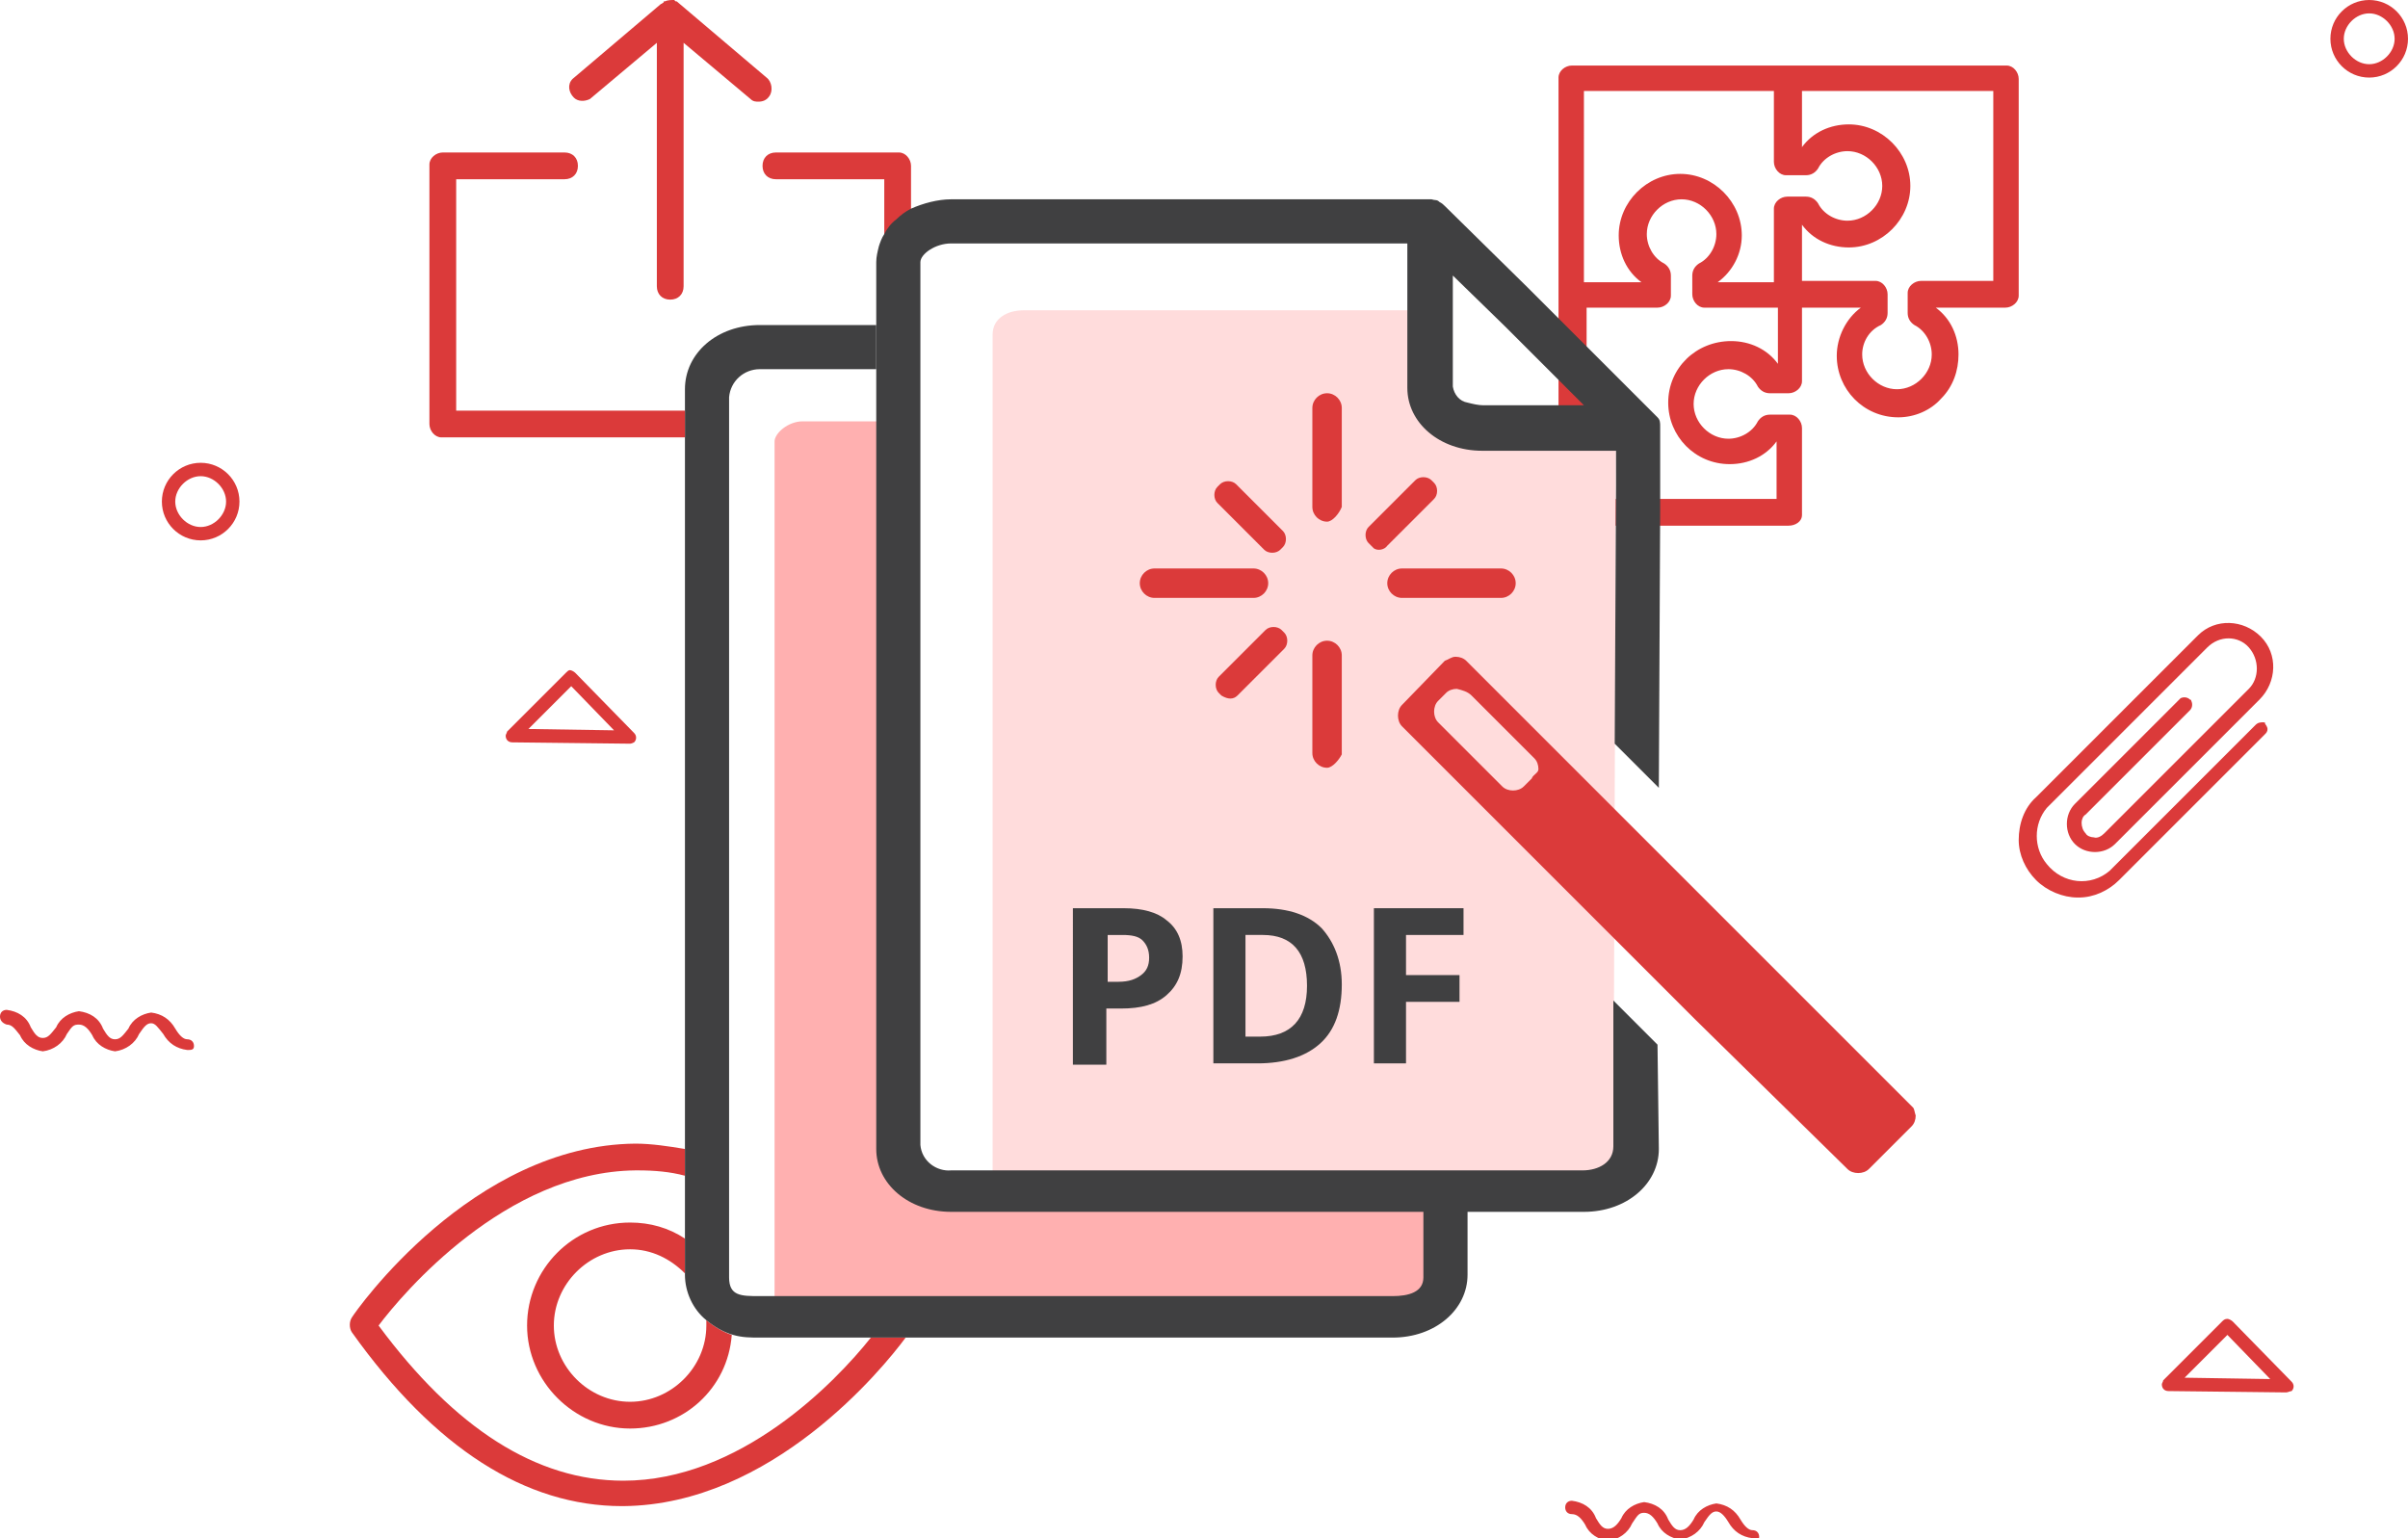
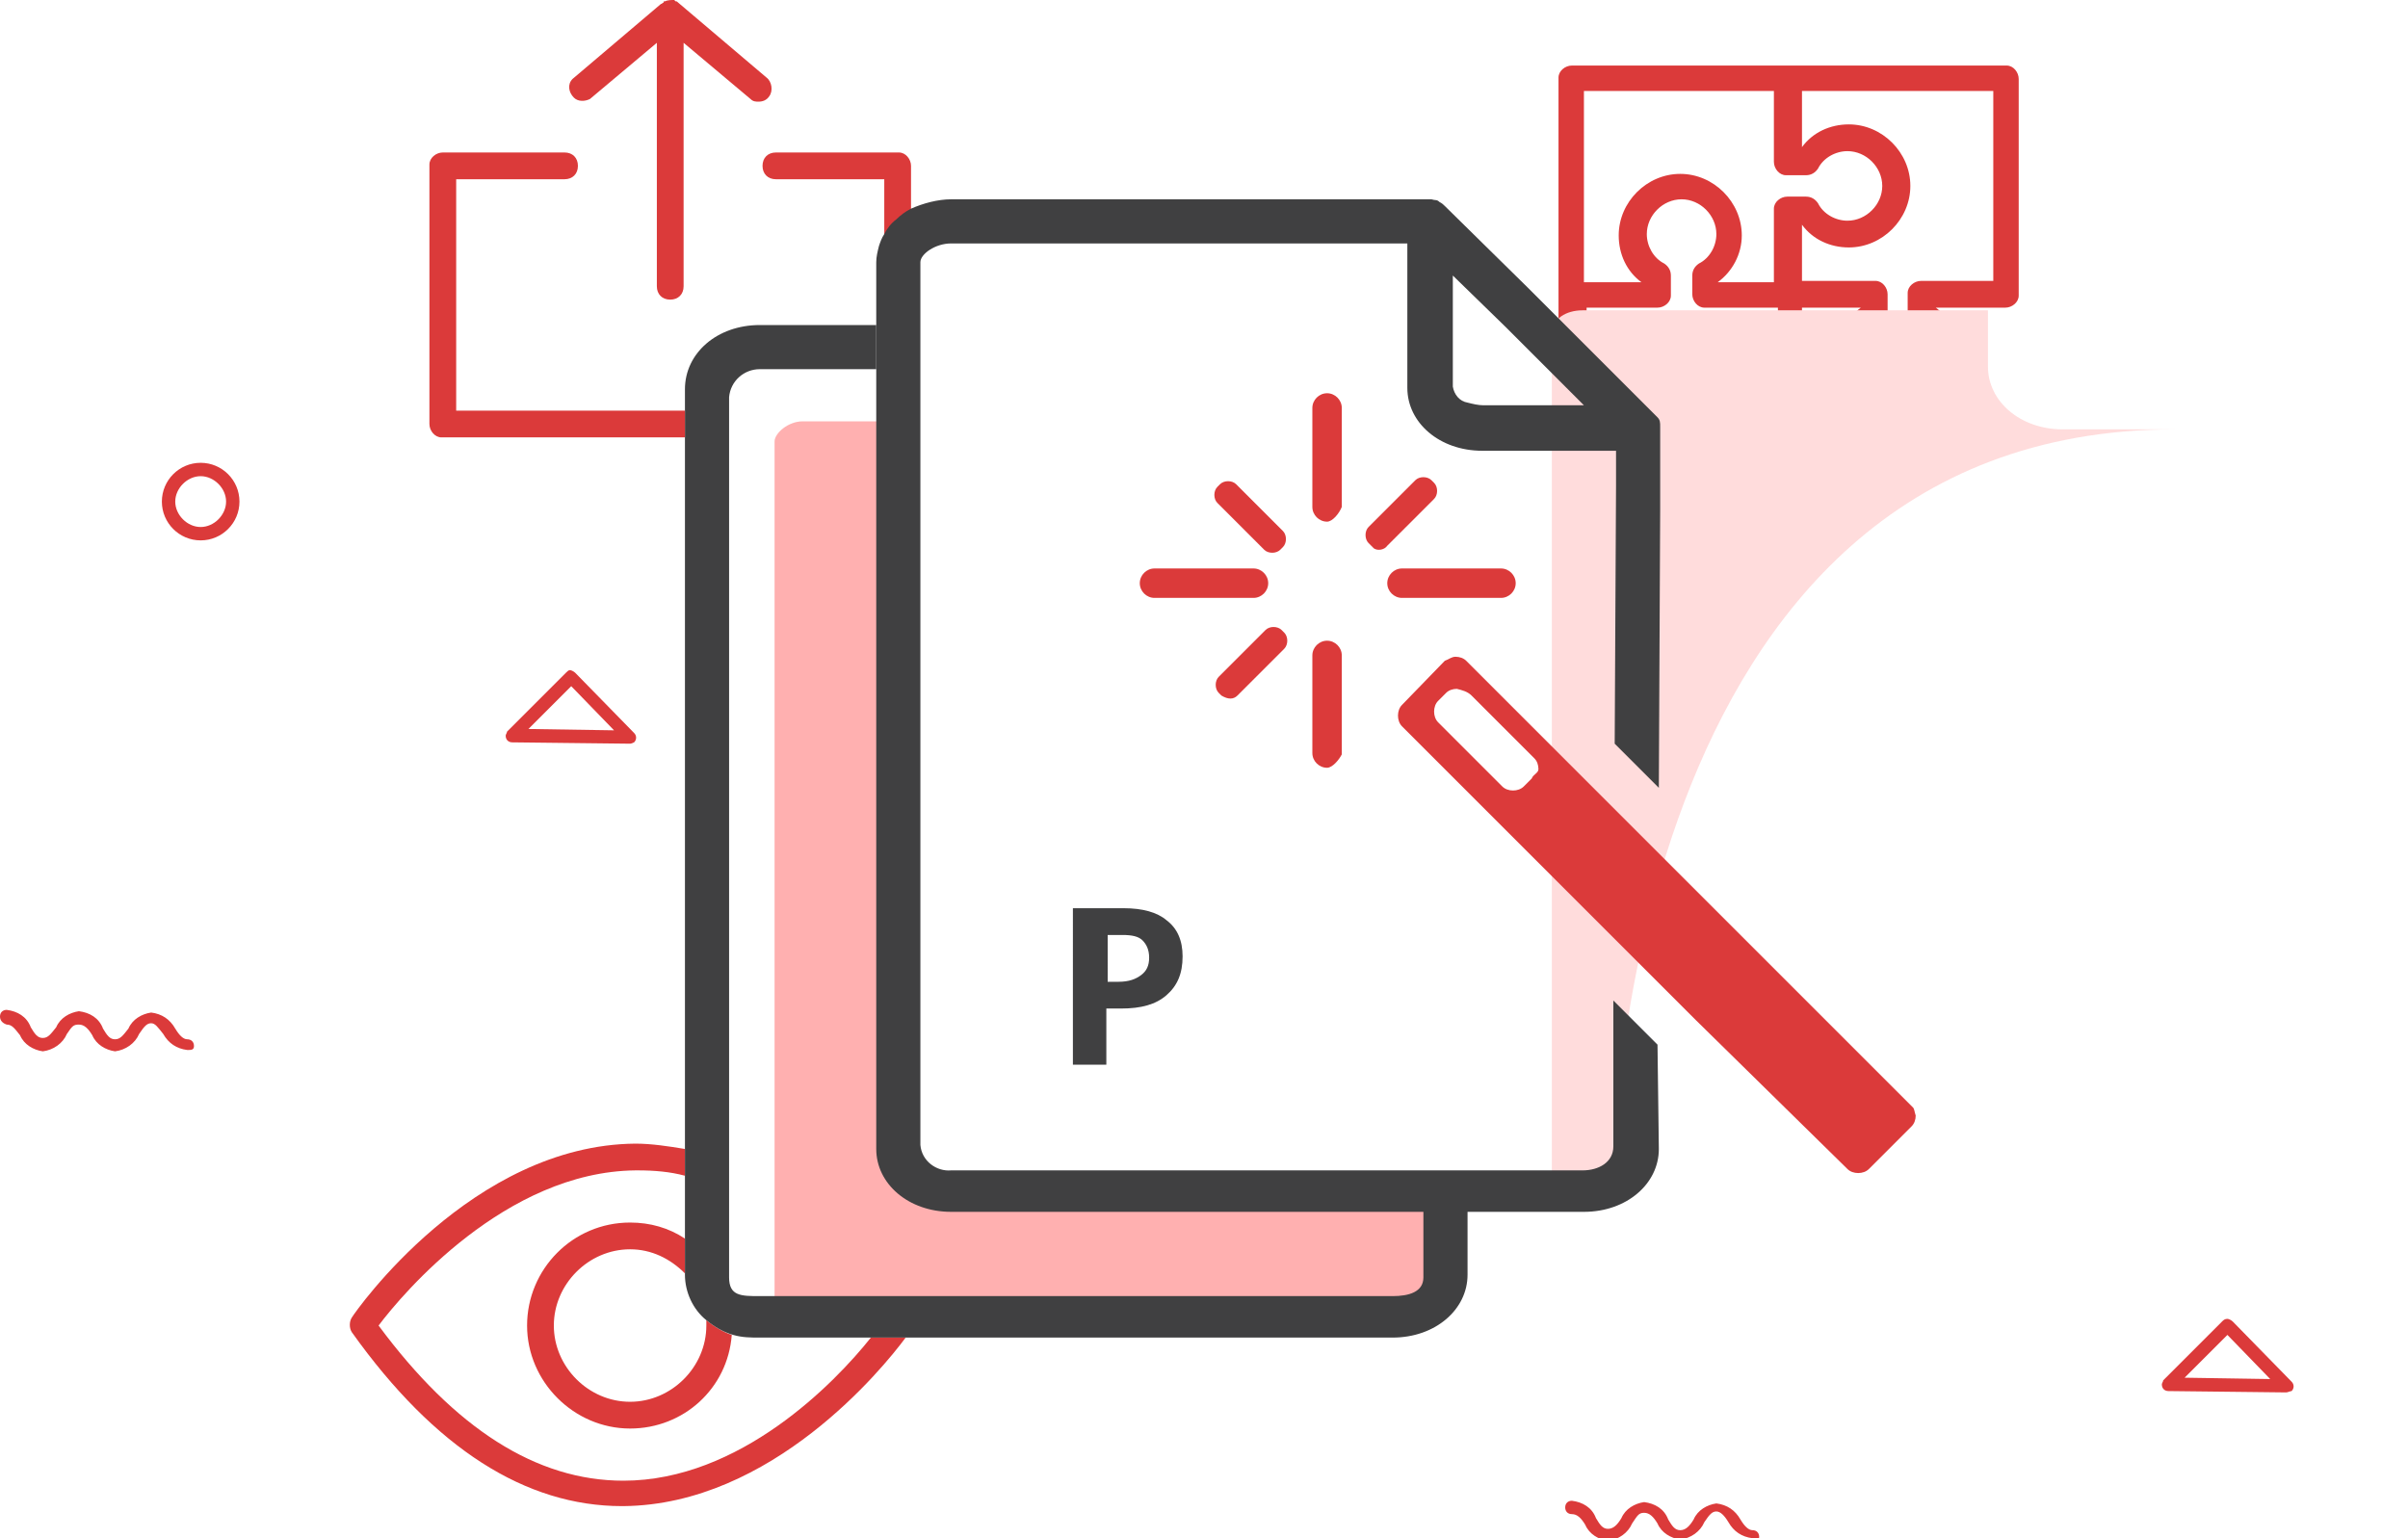
<svg xmlns="http://www.w3.org/2000/svg" version="1.1" id="Слой_1" x="0px" y="0px" viewBox="0 0 180 115" style="enable-background:new 0 0 180 115;" xml:space="preserve">
  <style type="text/css">
	.st0{fill:#DB3A3A;}
	.st1{fill:none;}
	.st2{fill:#FFB0B0;}
	.st3{fill:#404041;}
	.st4{fill:#FFDCDC;}
	.st5{enable-background:new    ;}
</style>
  <title>Монтажная область 1</title>
  <path class="st0" d="M149.9,4.9h-32.4c-0.5,0-1,0.4-1,0.9v0.1v32.4c0,0.5,0.4,1,0.9,1h0.1h16.2c0.5,0,1-0.3,1-0.8c0,0,0,0,0-0.1V32  c0-0.5-0.4-1-0.9-1h-0.1h-1.4c-0.4,0-0.7,0.2-0.9,0.5c-0.4,0.8-1.3,1.3-2.2,1.3c-1.4,0-2.6-1.2-2.6-2.6s1.2-2.6,2.6-2.6  c0.9,0,1.8,0.5,2.2,1.3c0.2,0.3,0.5,0.5,0.9,0.5h1.4c0.5,0,1-0.4,1-0.9v-0.1V23h4.4c-1.1,0.8-1.8,2.2-1.8,3.6c0,2.5,2,4.6,4.6,4.6  l0,0c1.2,0,2.4-0.5,3.2-1.4c0.9-0.9,1.3-2.1,1.3-3.3c0-1.4-0.6-2.7-1.7-3.5h5.2c0.5,0,1-0.4,1-0.9V22V5.9c0-0.5-0.4-1-0.9-1H149.9z   M140.6,24.3c0.3-0.2,0.5-0.5,0.5-0.9V22c0-0.5-0.4-1-0.9-1h-0.1h-5.4v-4.2c0.8,1.1,2.1,1.7,3.5,1.7c2.5,0,4.6-2.1,4.6-4.6  s-2.1-4.6-4.6-4.6l0,0c-1.4,0-2.7,0.6-3.5,1.7V6.8H149V21h-5.4c-0.5,0-1,0.4-1,0.9V22v1.4c0,0.4,0.2,0.7,0.5,0.9  c0.8,0.4,1.3,1.3,1.3,2.2c0,1.4-1.2,2.6-2.6,2.6c-1.4,0-2.6-1.2-2.6-2.6l0,0C139.2,25.6,139.7,24.7,140.6,24.3L140.6,24.3z   M124.7,30.1c0,2.5,2,4.6,4.6,4.6l0,0c1.4,0,2.7-0.6,3.5-1.7v4.3h-14.2V23h5.3c0.5,0,1-0.4,1-0.9V22v-1.4c0-0.4-0.2-0.7-0.5-0.9  c-0.8-0.4-1.3-1.3-1.3-2.2c0-1.4,1.2-2.6,2.6-2.6s2.6,1.2,2.6,2.6c0,0.9-0.5,1.8-1.3,2.2c-0.3,0.2-0.5,0.5-0.5,0.9V22  c0,0.5,0.4,1,0.9,1h0.1h5.4v4.2c-0.8-1.1-2.1-1.7-3.5-1.7C126.8,25.5,124.7,27.5,124.7,30.1z M130.2,17.6c0-2.5-2.1-4.6-4.6-4.6  c-2.5,0-4.6,2.1-4.6,4.6l0,0c0,1.4,0.6,2.7,1.7,3.5h-4.3V6.8h14.2v5.3c0,0.5,0.4,1,0.9,1h0.1h1.4c0.4,0,0.7-0.2,0.9-0.5  c0.4-0.8,1.3-1.3,2.2-1.3c1.4,0,2.6,1.2,2.6,2.6s-1.2,2.6-2.6,2.6c-0.9,0-1.8-0.5-2.2-1.3c-0.2-0.3-0.5-0.5-0.9-0.5h-1.4  c-0.5,0-1,0.4-1,0.9v0.1v5.4h-4.2C129.5,20.3,130.2,19,130.2,17.6L130.2,17.6z" />
  <path class="st1" d="M54.6,29.2v66.5c0,0.8,1.1,1.4,2.3,1.4h47.3c1.4,0,2.3-0.8,2.3-1.4v-5H71.1c-3.2,0-5.6-2-5.6-4.7V27.7h-8.7  C55.5,27.7,54.6,28.5,54.6,29.2z" />
  <path class="st2" d="M57.9,33v64.8c0,0.8,1.1,1.4,2.3,1.4h45.6c1.4,0,2.3-0.8,2.3-1.4v-8.1H72.7c-3.2,0-5.6-2-5.6-4.7V31.5H60  C58.9,31.5,57.9,32.4,57.9,33z" />
  <path class="st1" d="M47.5,87.5c-9.7,0.1-17.4,9.2-19.2,11.6c5.7,7.7,11.8,11.6,18.2,11.6h0.1c8.7-0.1,15.8-7.3,18.5-10.6h-8.3  c-3.2,0-5.6-2.1-5.6-4.7v-7.5c-1.1-0.3-2.3-0.4-3.5-0.4H47.5z" />
  <path class="st0" d="M46.6,110.7L46.6,110.7c-6.5,0-12.6-3.9-18.3-11.6c1.8-2.4,9.5-11.5,19.2-11.6h0.2c1.2,0,2.4,0.1,3.5,0.4v-2  c-1.2-0.2-2.5-0.4-3.7-0.4c-12.2,0.1-20.9,12.5-21.2,13c-0.2,0.3-0.2,0.8,0,1.1c6.2,8.7,13,13,20.2,13h0.1  c11.1-0.1,19.4-10.3,21.1-12.6h-2.6C62.4,103.4,55.3,110.7,46.6,110.7z" />
  <path class="st1" d="M47.1,93.4c-3.1,0-5.7,2.6-5.7,5.7s2.6,5.7,5.7,5.7c3.1,0,5.7-2.6,5.7-5.7l0,0v-0.4c-1-0.8-1.6-2-1.6-3.3v-0.2  C50.1,94.1,48.7,93.4,47.1,93.4z" />
  <path class="st0" d="M52.8,98.7v0.4c0,3.1-2.6,5.7-5.7,5.7s-5.7-2.6-5.7-5.7s2.6-5.7,5.7-5.7l0,0c1.6,0,3,0.7,4.1,1.8v-2.6  c-1.2-0.8-2.6-1.2-4.1-1.2c-4.3,0-7.7,3.5-7.7,7.7s3.5,7.7,7.7,7.7c4,0,7.3-3,7.6-7C54.1,99.6,53.4,99.2,52.8,98.7z" />
  <path class="st3" d="M106.4,90.4v5.1c0,1.1-1.1,1.4-2.3,1.4H56.8c-1.4,0-2.3,0-2.3-1.4V29.7c0.1-1.2,1.1-2.1,2.3-2.1h8.7v-3.3h-8.7  c-3.2,0-5.6,2.1-5.6,4.8v66.2c0,1.3,0.6,2.6,1.6,3.4c0.6,0.5,1.3,0.9,2,1.1s1.3,0.2,2,0.2h47.3c3.2,0,5.6-2.1,5.6-4.7v-5L106.4,90.4  z" />
-   <path class="st4" d="M120.6,87.7c0,0.6-1.1,1.4-2.3,1.4H76.5c-1.4,0-2.3-0.6-2.3-1.4V26.1l0,0V25c0-1.2,1.1-1.8,2.3-1.8h30.3v4.2  c0,2.6,2.4,4.7,5.6,4.7h8.4C120.8,32.1,120.6,87.7,120.6,87.7z" />
+   <path class="st4" d="M120.6,87.7c0,0.6-1.1,1.4-2.3,1.4c-1.4,0-2.3-0.6-2.3-1.4V26.1l0,0V25c0-1.2,1.1-1.8,2.3-1.8h30.3v4.2  c0,2.6,2.4,4.7,5.6,4.7h8.4C120.8,32.1,120.6,87.7,120.6,87.7z" />
  <g class="st5">
    <path class="st3" d="M88.4,71.5c0,1.3-0.4,2.2-1.2,2.9c-0.8,0.7-1.9,1-3.4,1h-1.1v4.2h-2.5V67.9H84c1.4,0,2.5,0.3,3.2,0.9   C88,69.4,88.4,70.3,88.4,71.5z M82.8,73.4h0.8c0.8,0,1.3-0.2,1.7-0.5c0.4-0.3,0.6-0.7,0.6-1.3c0-0.6-0.2-1-0.5-1.3   s-0.8-0.4-1.5-0.4h-1.1V73.4z" />
-     <path class="st3" d="M100.3,73.6c0,1.9-0.5,3.4-1.6,4.4c-1.1,1-2.7,1.5-4.7,1.5h-3.3V67.9h3.7c1.9,0,3.4,0.5,4.4,1.5   C99.7,70.4,100.3,71.8,100.3,73.6z M97.7,73.7c0-2.5-1.1-3.8-3.3-3.8h-1.3v7.6h1.1C96.5,77.5,97.7,76.2,97.7,73.7z" />
-     <path class="st3" d="M105.1,79.5h-2.4V67.9h6.7v2h-4.3v3h4v2h-4V79.5z" />
  </g>
  <path class="st1" d="M110.7,33.6c-3.2,0-5.6-2-5.6-4.7V18.3h-34c-1.4,0-2.3,0.6-2.3,1.4v66.7c0,0.6,1.1,1.4,2.3,1.4h47.3  c1.4,0,2.3-0.6,2.3-1.4V70l-2-2l-3.3-3.3l-6.2-6.2l-7.2-7.2c-0.2-0.2-0.3-0.5-0.3-0.8s0.1-0.6,0.3-0.8l3.2-3.3  c0.2-0.2,0.5-0.3,0.8-0.3s0.6,0.1,0.8,0.3l8.7,8.7l3.3,3.3l2,2v-27C120.6,33.6,110.7,33.6,110.7,33.6z" />
  <path class="st1" d="M107,49c-0.3-0.3-0.7-0.5-1.1-0.5c-0.3,0-0.6,0.1-0.8,0.3l-0.6,0.6c-0.2,0.2-0.3,0.5-0.3,0.8s0.1,0.6,0.3,0.8  l4.8,4.8c0.2,0.2,0.5,0.3,0.8,0.3s0.6-0.1,0.8-0.3l0.6-0.6c0.2-0.2,0.3-0.5,0.3-0.8s-0.1-0.6-0.3-0.8L107,49z" />
-   <path class="st1" d="M108.6,28.9c0,0.8,0.9,1.4,2.3,1.4v-0.1h7.5l-9.8-9.6V28.9z" />
  <path class="st0" d="M57.3,5.8l-6.6-5.6c-0.1-0.1-0.1-0.1-0.2-0.1L50.4,0c-0.2,0-0.5,0-0.7,0.1c-0.1,0-0.1,0-0.1,0.1  c-0.1,0-0.1,0.1-0.2,0.1l-6.6,5.6c-0.4,0.4-0.3,1,0.1,1.4c0.3,0.3,0.8,0.3,1.2,0.1l5-4.2v18.2c0,0.6,0.4,1,1,1s1-0.4,1-1V3.2l5,4.2  c0.2,0.2,0.4,0.2,0.6,0.2c0.3,0,0.6-0.1,0.8-0.4C57.8,6.8,57.7,6.1,57.3,5.8z" />
  <path class="st0" d="M34.1,30.7V13.4h8.1c0.6,0,1-0.4,1-1s-0.4-1-1-1h-9.1c-0.5,0-1,0.4-1,0.9v0.1v19.3c0,0.5,0.4,1,0.9,1h0.1h18.1  v-2C51.2,30.7,34.1,30.7,34.1,30.7z" />
  <path class="st0" d="M68.1,16.5v-4.1c0-0.5-0.4-1-0.9-1h-0.1H58c-0.6,0-1,0.4-1,1s0.4,1,1,1h8.1v5C66.6,17.6,67.3,16.9,68.1,16.5z" />
  <path class="st1" d="M108.6,28.9c0,0.8,0.9,1.4,2.3,1.4v-0.1h7.5l-9.8-9.6V28.9z" />
  <polygon class="st1" points="68.8,25.9 68.8,27.4 69.3,27.2 " />
  <polygon class="st1" points="120.7,33.7 119.7,33.7 120.7,34.2 " />
  <path class="st1" d="M124.5,36.2l2-3.9c-0.8,0.4-1.7,0.5-2.6,0.3v3.3L124.5,36.2z" />
  <path class="st3" d="M124.1,32.6v-0.7c0-0.3,0-0.5-0.2-0.7l-0.4-0.4l-0.3-0.3l-0.4-0.4l-2.5-2.5l-4.7-4.7l-1.4-1.4l-6.2-6.1  c-0.1-0.1-0.2-0.2-0.4-0.3c-0.2-0.2-0.3-0.1-0.6-0.2H71.1c-1,0-2.1,0.3-3,0.7c-0.4,0.2-0.8,0.5-1.1,0.8c-0.4,0.3-0.7,0.7-0.9,1.1  c-0.2,0.3-0.3,0.6-0.4,0.9c-0.1,0.4-0.2,0.8-0.2,1.2v66.3c0,2.6,2.4,4.7,5.6,4.7h47.3c3.2,0,5.6-2.1,5.6-4.7l-0.1-7.8l-3.3-3.3v10.9  c0,1.2-1.1,1.8-2.3,1.8H71.1c-1.1,0.1-2.2-0.7-2.3-1.9v-0.1V19.6c0-0.6,1.1-1.4,2.3-1.4h34.1V29c0,2.6,2.4,4.7,5.6,4.7h10v2.6  l-0.1,19.3l3.3,3.3l0.1-20.8V32.6z M110.9,30.3L110.9,30.3c-0.4,0-0.8-0.1-1.2-0.2c-0.6-0.1-1-0.6-1.1-1.2v-8.3l3.9,3.8l1.4,1.4  l4.5,4.5C118.4,30.3,110.9,30.3,110.9,30.3z" />
  <path class="st0" d="M143,82.8l-16.1-16.1l-3.3-3.3l-2-2l-3.3-3.3l-8.7-8.7c-0.2-0.2-0.5-0.3-0.8-0.3s-0.5,0.2-0.8,0.3l-3.2,3.3  c-0.2,0.2-0.3,0.5-0.3,0.8s0.1,0.6,0.3,0.8l7.2,7.2l6.2,6.2l3.3,3.3l2,2l3.3,3.3l11.3,11.1c0.2,0.2,0.5,0.3,0.8,0.3s0.6-0.1,0.8-0.3  l3.2-3.2c0.2-0.2,0.3-0.5,0.3-0.8C143.1,83.1,143.1,82.9,143,82.8z M114.5,58.2l-0.6,0.6c-0.2,0.2-0.5,0.3-0.8,0.3s-0.6-0.1-0.8-0.3  l-4.8-4.8c-0.2-0.2-0.3-0.5-0.3-0.8s0.1-0.6,0.3-0.8l0.6-0.6c0.2-0.2,0.5-0.3,0.8-0.3c0.4,0.1,0.8,0.2,1.1,0.5l4.7,4.7  c0.2,0.2,0.3,0.5,0.3,0.8C115,57.8,114.6,57.9,114.5,58.2z" />
  <path class="st0" d="M99.2,57.4L99.2,57.4c-0.6,0-1.1-0.5-1.1-1.1V49c0-0.6,0.5-1.1,1.1-1.1l0,0c0.6,0,1.1,0.5,1.1,1.1v7.4  C100.1,56.8,99.6,57.4,99.2,57.4z" />
  <path class="st0" d="M99.2,39L99.2,39c-0.6,0-1.1-0.5-1.1-1.1v-7.4c0-0.6,0.5-1.1,1.1-1.1l0,0c0.6,0,1.1,0.5,1.1,1.1v7.4  C100.1,38.4,99.6,39,99.2,39z" />
  <path class="st0" d="M85.2,43.6L85.2,43.6c0-0.6,0.5-1.1,1.1-1.1h7.4c0.6,0,1.1,0.5,1.1,1.1l0,0c0,0.6-0.5,1.1-1.1,1.1h-7.4  C85.7,44.7,85.2,44.2,85.2,43.6z" />
  <path class="st0" d="M103.7,43.6L103.7,43.6c0-0.6,0.5-1.1,1.1-1.1h7.4c0.6,0,1.1,0.5,1.1,1.1l0,0c0,0.6-0.5,1.1-1.1,1.1h-7.4  C104.2,44.7,103.7,44.2,103.7,43.6z" />
  <path class="st0" d="M91.3,52l-0.2-0.2c-0.3-0.3-0.3-0.9,0-1.2l3.5-3.5c0.3-0.3,0.9-0.3,1.2,0l0.2,0.2c0.3,0.3,0.3,0.9,0,1.2  L92.5,52C92.2,52.3,91.8,52.3,91.3,52z" />
  <path class="st0" d="M102.6,40.9l-0.3-0.3c-0.3-0.3-0.3-0.9,0-1.2l3.5-3.5c0.3-0.3,0.9-0.3,1.2,0l0.2,0.2c0.3,0.3,0.3,0.9,0,1.2  l-3.5,3.5c-0.2,0.3-0.7,0.4-1,0.2C102.7,41,102.6,40.9,102.6,40.9z" />
  <path class="st0" d="M91,36.4l0.2-0.2c0.3-0.3,0.9-0.3,1.2,0l3.5,3.5c0.3,0.3,0.3,0.9,0,1.2l-0.2,0.2c-0.3,0.3-0.9,0.3-1.2,0  L91,37.6C90.7,37.3,90.7,36.7,91,36.4z" />
  <path class="st0" d="M47.1,55.6L47.1,55.6l-8.8-0.1c-0.3,0-0.5-0.2-0.5-0.5c0-0.1,0.1-0.2,0.1-0.3l4.4-4.4c0.1-0.1,0.2-0.2,0.3-0.2  s0.3,0.1,0.4,0.2l4.4,4.5c0.2,0.2,0.2,0.5,0,0.7C47.4,55.5,47.2,55.6,47.1,55.6L47.1,55.6z M39.5,54.5l6.4,0.1l-3.2-3.3L39.5,54.5z" />
  <path class="st0" d="M15,40.4c-1.6,0-2.9-1.3-2.9-2.9c0-1.6,1.3-2.9,2.9-2.9s2.9,1.3,2.9,2.9S16.6,40.4,15,40.4L15,40.4z M15,35.6  c-1,0-1.9,0.9-1.9,1.9s0.9,1.9,1.9,1.9s1.9-0.9,1.9-1.9S16,35.6,15,35.6L15,35.6z" />
  <path class="st0" d="M14,78.5c-0.8-0.1-1.4-0.5-1.8-1.2c-0.4-0.5-0.6-0.8-0.9-0.8s-0.5,0.2-0.9,0.8c-0.3,0.7-1,1.2-1.8,1.3  c-0.7-0.1-1.4-0.5-1.7-1.2c-0.3-0.5-0.6-0.8-1-0.8S5.4,76.7,5,77.3c-0.3,0.7-1,1.2-1.8,1.3c-0.7-0.1-1.4-0.5-1.7-1.2  c-0.4-0.5-0.6-0.8-1-0.8C0.2,76.5,0,76.3,0,76s0.2-0.5,0.5-0.5C1.3,75.6,2,76,2.3,76.8c0.3,0.5,0.5,0.8,0.9,0.8s0.6-0.3,1-0.8  c0.3-0.7,1-1.1,1.7-1.2c0.8,0.1,1.5,0.5,1.8,1.3c0.3,0.5,0.5,0.8,0.9,0.8s0.6-0.3,1-0.8c0.3-0.7,1-1.1,1.7-1.2  c0.8,0.1,1.4,0.5,1.8,1.2c0.3,0.5,0.6,0.8,0.9,0.8c0.3,0,0.5,0.2,0.5,0.5S14.3,78.5,14,78.5L14,78.5z" />
  <path class="st0" d="M131,115c-0.8-0.1-1.4-0.5-1.8-1.2c-0.3-0.5-0.6-0.8-0.9-0.8s-0.5,0.2-0.9,0.8c-0.3,0.7-1,1.2-1.8,1.3  c-0.7-0.1-1.4-0.5-1.7-1.2c-0.3-0.5-0.6-0.8-1-0.8s-0.5,0.2-0.9,0.8c-0.3,0.7-1,1.2-1.8,1.3c-0.7-0.1-1.4-0.5-1.7-1.2  c-0.3-0.5-0.6-0.8-1-0.8c-0.3,0-0.5-0.2-0.5-0.5s0.2-0.5,0.5-0.5c0.8,0.1,1.5,0.5,1.8,1.3c0.3,0.5,0.5,0.8,0.9,0.8s0.7-0.3,1-0.8  c0.3-0.7,1-1.1,1.7-1.2c0.8,0.1,1.5,0.5,1.8,1.3c0.3,0.5,0.5,0.8,0.9,0.8s0.7-0.3,1-0.8c0.3-0.7,1-1.1,1.7-1.2  c0.8,0.1,1.4,0.5,1.8,1.2c0.3,0.5,0.6,0.8,0.9,0.8c0.3,0,0.5,0.2,0.5,0.5S131.3,115,131,115z" />
-   <path class="st0" d="M177.1,5.8c-1.6,0-2.9-1.3-2.9-2.9s1.3-2.9,2.9-2.9s2.9,1.3,2.9,2.9l0,0C180,4.5,178.7,5.8,177.1,5.8z M177.1,1  c-1,0-1.9,0.9-1.9,1.9s0.9,1.9,1.9,1.9s1.9-0.9,1.9-1.9l0,0C179,1.9,178.1,1,177.1,1z" />
  <path class="st0" d="M170.9,104.1L170.9,104.1l-8.8-0.1c-0.3,0-0.5-0.2-0.5-0.5c0-0.1,0.1-0.2,0.1-0.3l4.4-4.4  c0.1-0.1,0.2-0.2,0.4-0.2c0.1,0,0.3,0.1,0.4,0.2l4.4,4.5c0.2,0.2,0.2,0.5,0,0.7C171.2,104,171,104.1,170.9,104.1L170.9,104.1z   M163.3,103l6.4,0.1l-3.2-3.3L163.3,103z" />
-   <path class="st0" d="M169.2,54c-0.2,0-0.4,0-0.6,0.2l-10.9,10.9c-1.4,1.2-3.5,1-4.7-0.5c-1-1.2-1-3,0-4.2l12-12  c0.9-0.9,2.3-0.9,3.1,0s0.8,2.3,0,3.1l-10.8,10.8c-0.2,0.2-0.5,0.4-0.8,0.3c-0.2,0-0.5-0.1-0.6-0.3c-0.2-0.2-0.3-0.5-0.3-0.8  c0-0.2,0.1-0.5,0.3-0.6l7.8-7.8c0.2-0.2,0.2-0.5,0.1-0.7c0,0,0-0.1-0.1-0.1c-0.2-0.2-0.5-0.2-0.7-0.1c0,0,0,0-0.1,0.1l-7.8,7.8  c-0.8,0.8-0.8,2.2,0,3s2.2,0.8,3,0l10.8-10.8c1.3-1.3,1.4-3.4,0.1-4.7c-1.3-1.3-3.4-1.4-4.7-0.1l-0.1,0.1l-12,12  c-0.9,0.8-1.3,2-1.3,3.2c0,1.1,0.5,2.2,1.3,3s2,1.3,3.1,1.3h0.1c1.1,0,2.2-0.5,3-1.3l10.9-10.9c0.1-0.1,0.2-0.2,0.2-0.4  c0-0.1-0.1-0.3-0.2-0.4C169.4,54.1,169.3,54,169.2,54z" />
</svg>